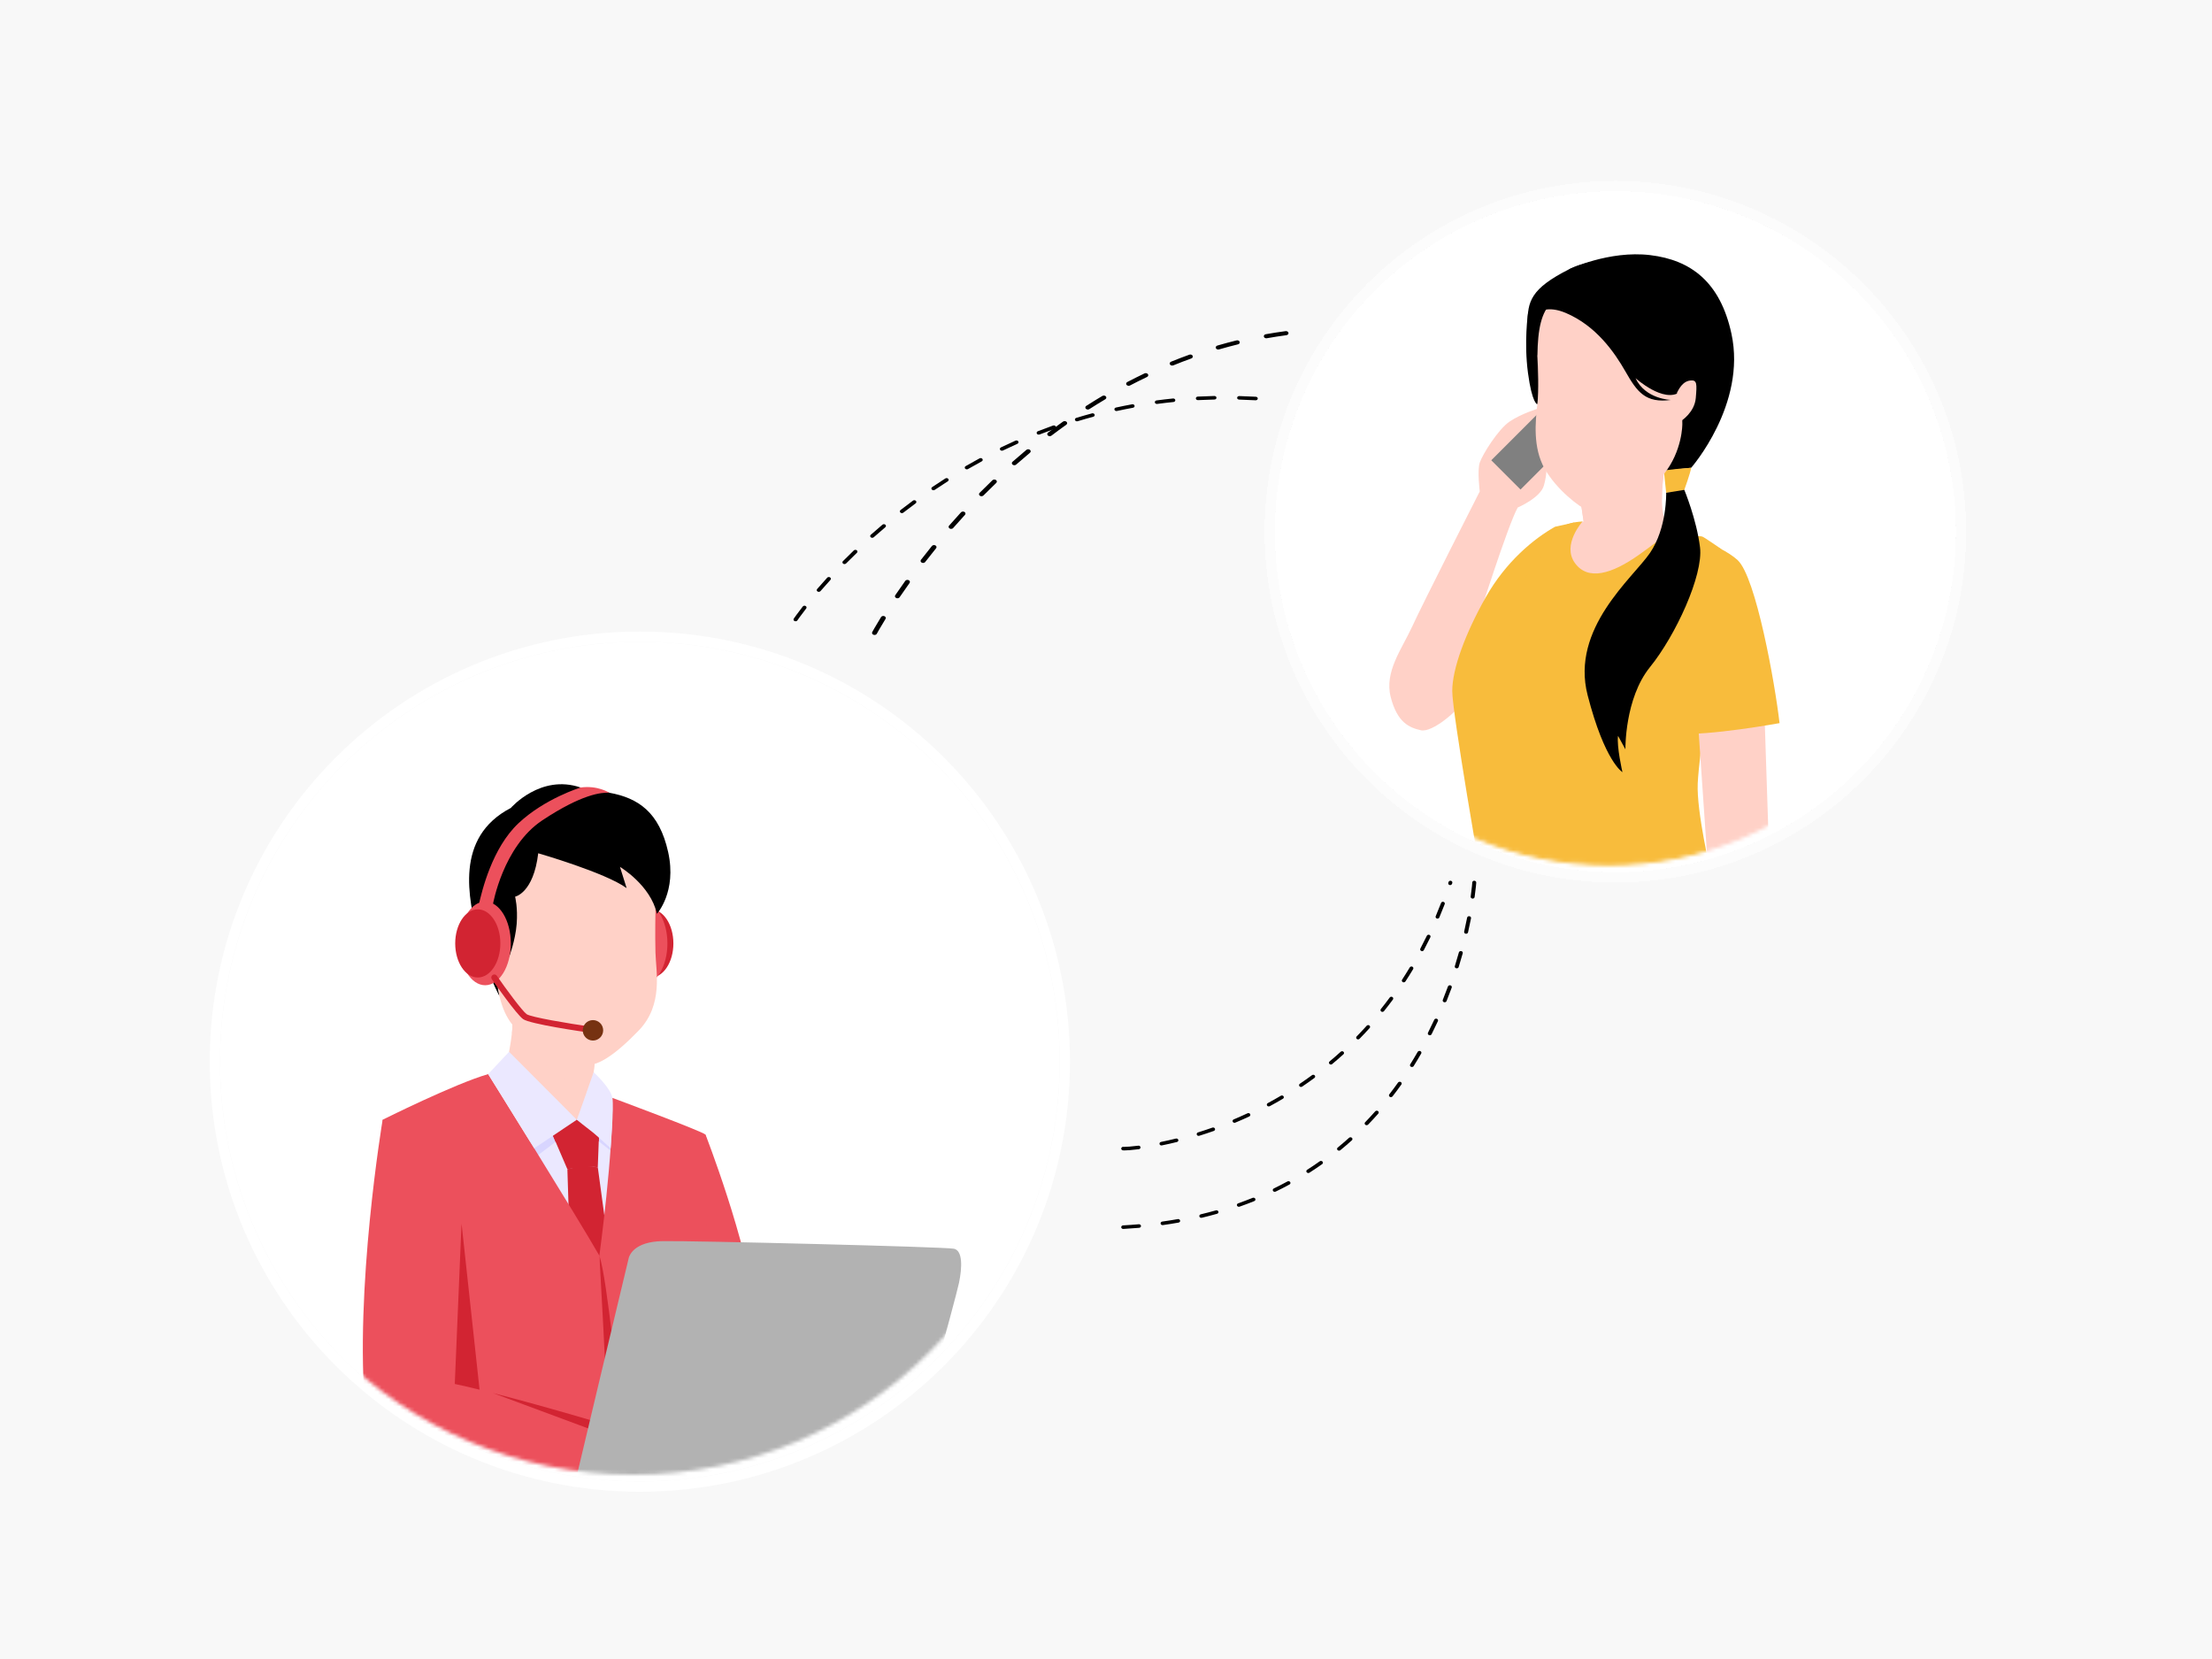
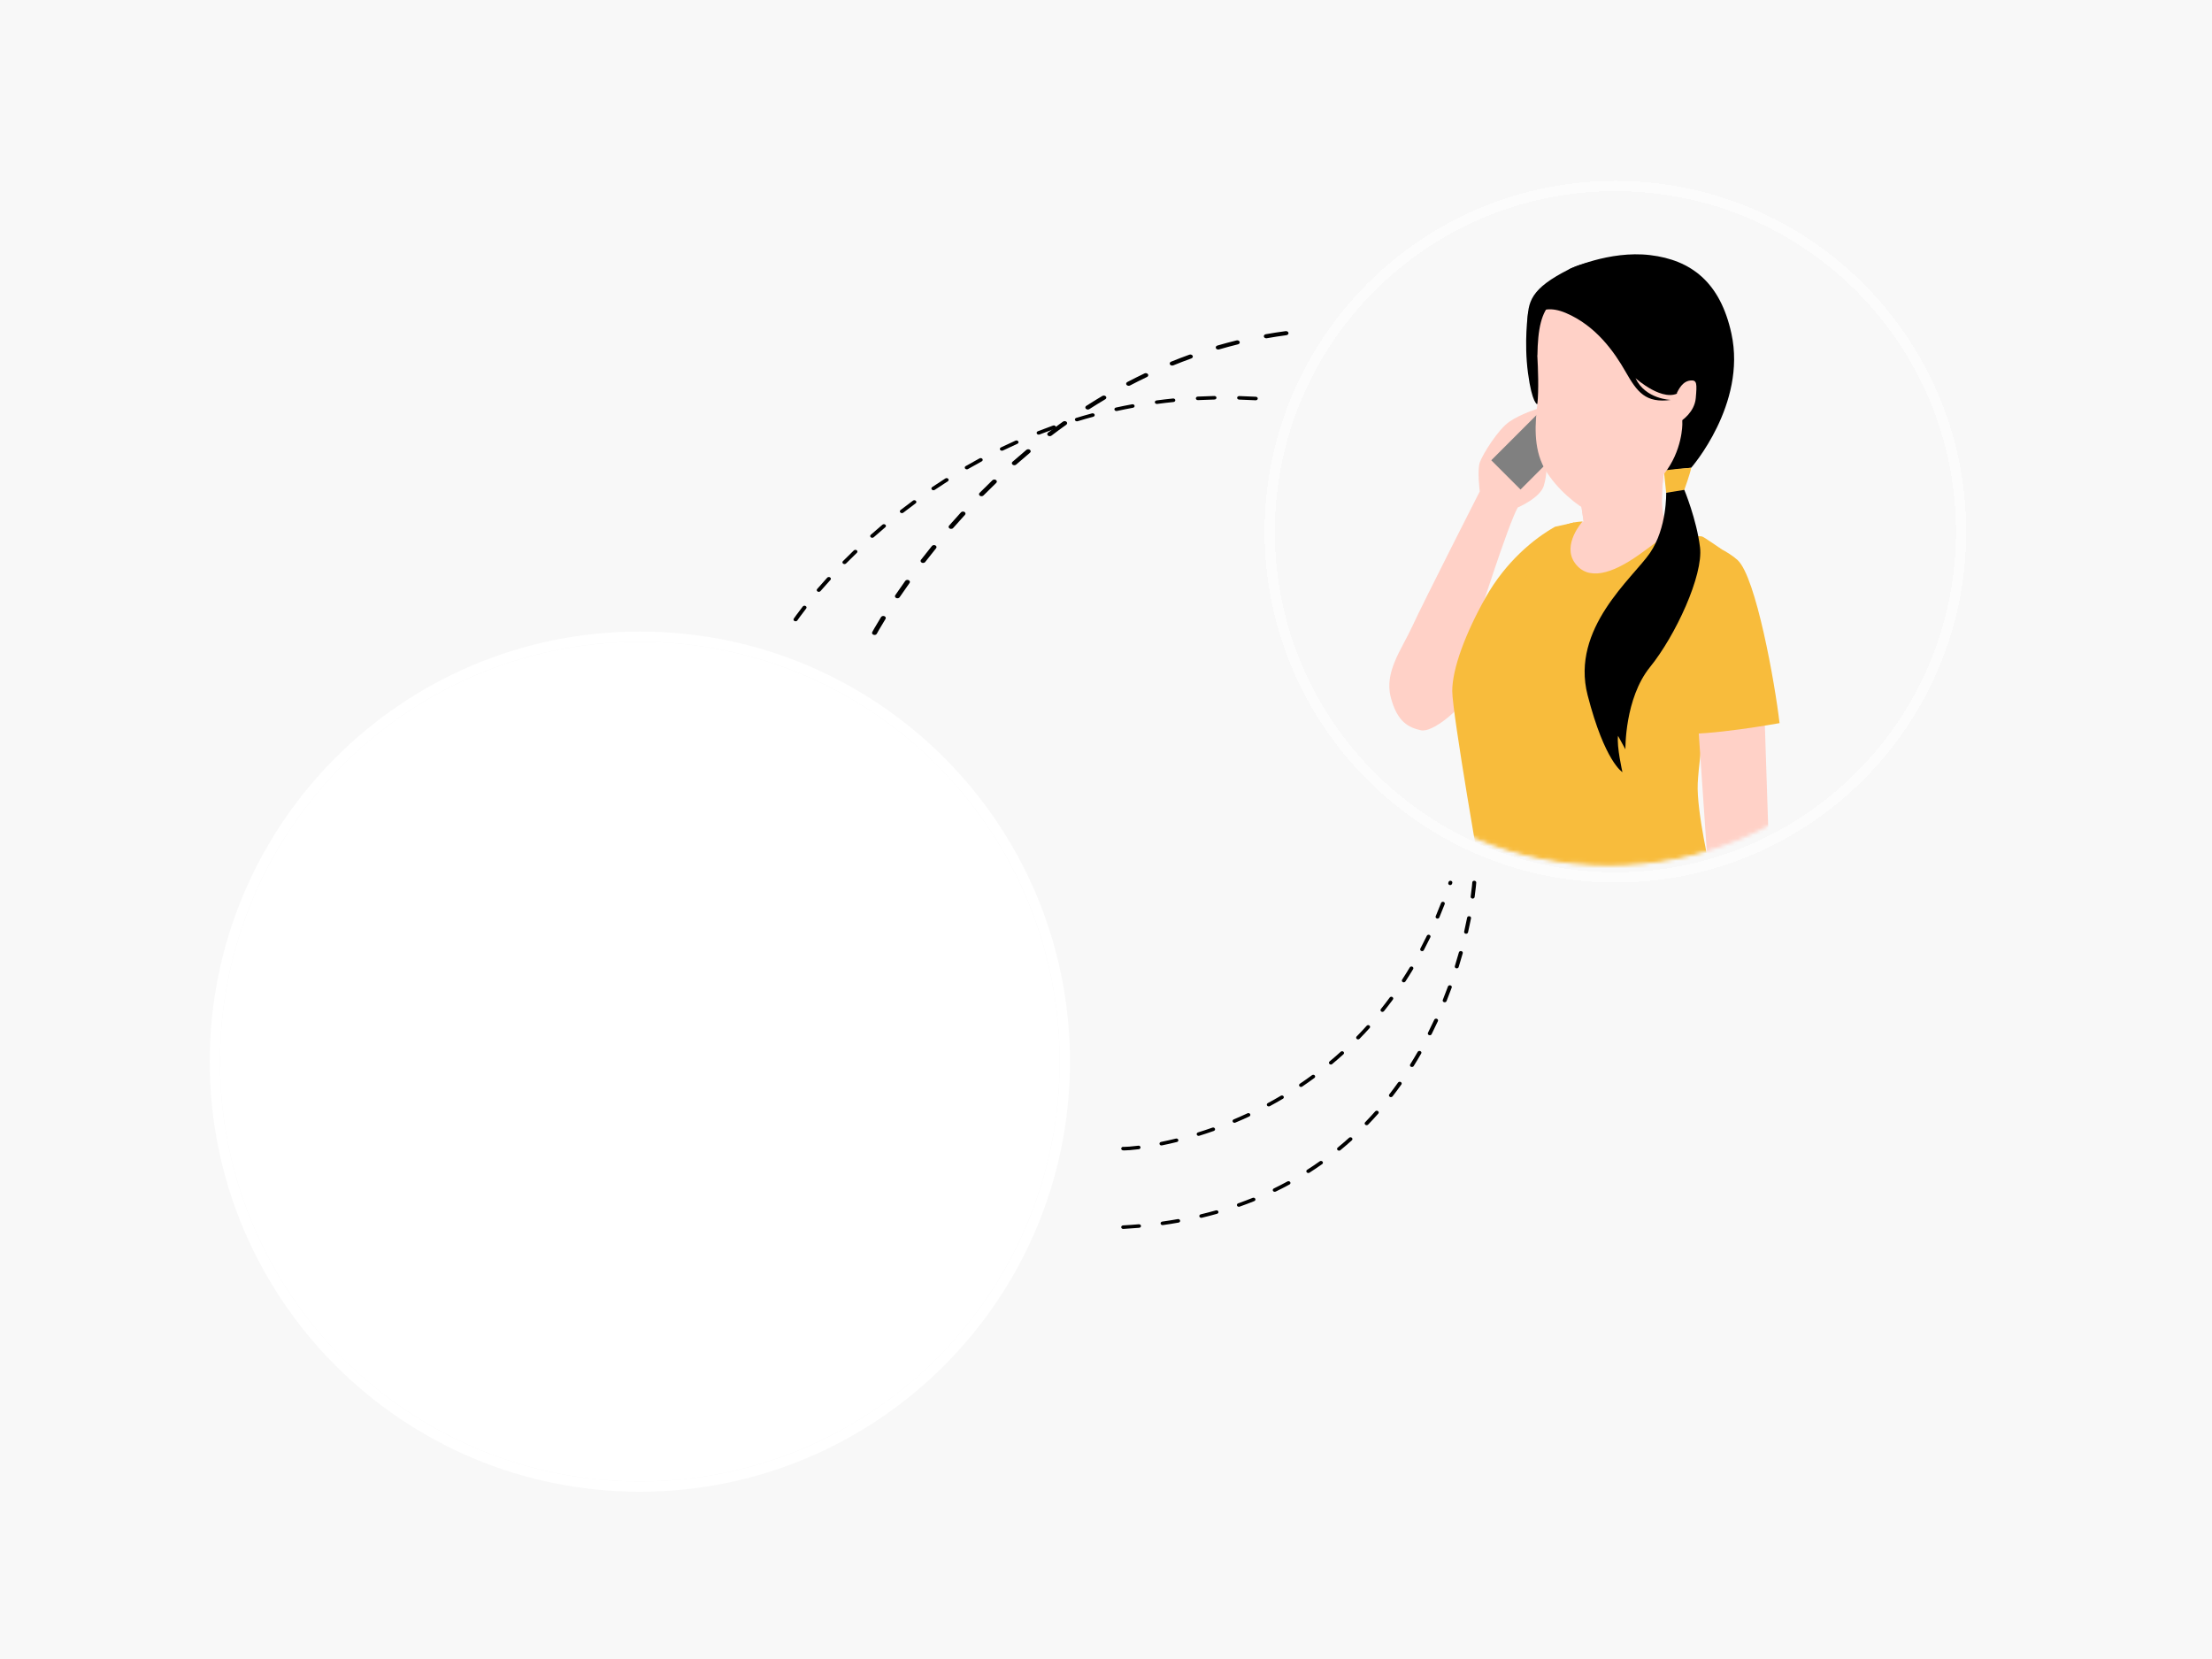
<svg xmlns="http://www.w3.org/2000/svg" width="600" height="450" viewBox="0 0 600 450" fill="none">
  <rect width="600" height="450" fill="#F8F8F8" />
  <g filter="url(#filter0_d_694_9392)">
    <ellipse cx="171.706" cy="286.114" rx="113.886" ry="113.886" fill="white" />
    <path d="M171.706 401.388C235.371 401.388 286.981 349.778 286.981 286.114C286.981 222.449 235.371 170.839 171.706 170.839C108.042 170.839 56.431 222.449 56.431 286.114C56.431 349.778 108.042 401.388 171.706 401.388Z" stroke="white" stroke-width="2.778" />
  </g>
  <mask id="mask0_694_9392" style="mask-type:alpha" maskUnits="userSpaceOnUse" x="57" y="172" width="229" height="229">
-     <ellipse cx="171.708" cy="286.115" rx="113.886" ry="113.886" fill="#D9D9D9" />
-   </mask>
+     </mask>
  <g mask="url(#mask0_694_9392)">
    <path d="M176.53 265.146C179.912 265.146 182.654 261.007 182.654 255.902C182.654 250.796 179.912 246.657 176.53 246.657C173.148 246.657 170.406 250.796 170.406 255.902C170.406 261.007 173.148 265.146 176.53 265.146Z" fill="#D22432" />
    <path d="M174.072 267.246C177.917 267.246 181.034 262.166 181.034 255.901C181.034 249.635 177.917 244.555 174.072 244.555C170.227 244.555 167.109 249.635 167.109 255.901C167.109 262.166 170.227 267.246 174.072 267.246Z" fill="#EC505C" />
    <path d="M135.477 270.187C135.477 270.187 132.073 264.152 129.598 253.967C127.124 243.782 123.177 227.151 138.558 219.157C138.558 219.157 146.592 209.869 157.486 213.611L145.302 231.147C145.302 231.147 140.79 237.078 136.921 247.391C133.055 257.705 135.477 270.187 135.477 270.187Z" fill="black" />
    <path d="M138.083 285.295C138.083 285.295 139.114 279.88 138.985 277.946L161.934 282.458L161.017 290.838C161.017 290.838 159.176 302.727 158.324 304.246C157.472 305.765 155.259 307.436 152.537 306.357C149.815 305.277 139.759 294.061 139.243 292.643C138.728 291.225 138.083 285.295 138.083 285.295Z" fill="#FFD1C7" />
    <path d="M138.854 280.32C142.337 283.886 150.764 292.003 154.005 292.966C156.393 293.674 158.97 292.505 160.971 291.131C161.001 290.942 161.017 290.838 161.017 290.838L161.934 282.458L138.985 277.946C139.023 278.512 138.96 279.38 138.854 280.32Z" fill="#FFD1C7" />
    <path d="M177.792 247.134C177.792 247.134 177.663 253.194 177.792 258.35C177.921 263.508 179.984 272.532 173.28 279.494C166.576 286.456 161.548 289.679 158.068 288.777C154.587 287.874 142.209 281.943 138.986 277.947C135.764 273.951 134.345 267.762 134.345 257.706C134.345 247.649 133.83 232.952 140.792 227.666C147.754 222.38 163.268 221.09 170.402 228.181C177.534 235.273 177.84 239.013 177.792 247.134Z" fill="#FFD1C7" />
    <path d="M138.084 259.639C138.084 259.639 139.803 255.084 140.147 250.614C140.491 246.145 139.717 243.222 139.717 243.222C139.717 243.222 144.702 242.277 145.992 231.447C145.992 231.447 164.214 236.689 169.972 240.902L168.167 235.142C168.167 235.142 176.441 240.041 178.192 247.863C178.192 247.863 183.639 241.932 181.232 231.102C178.826 220.272 173.089 216.45 165.289 215.03C165.289 215.03 160.949 213.053 153.299 217.35C145.649 221.648 141.008 226.032 137.399 231.188C133.789 236.345 132.586 246.229 132.586 246.229C132.586 246.229 136.537 249.325 138.084 259.639Z" fill="black" />
    <path d="M133.7 245.329C133.7 245.329 136.407 229.6 147.108 222.509C157.809 215.418 163.094 214.902 165.287 215.031C165.287 215.031 162.128 212.965 157.487 213.61C157.487 213.61 147.804 216.578 140.663 223.277C133.442 230.051 130.721 241.718 129.883 245.329H133.7Z" fill="#EC505C" />
    <path d="M131.597 267.246C135.442 267.246 138.559 262.166 138.559 255.901C138.559 249.635 135.442 244.555 131.597 244.555C127.752 244.555 124.635 249.635 124.635 255.901C124.635 262.166 127.752 267.246 131.597 267.246Z" fill="#EC505C" />
    <path d="M129.598 265.146C132.981 265.146 135.722 261.007 135.722 255.902C135.722 250.796 132.981 246.657 129.598 246.657C126.216 246.657 123.475 250.796 123.475 255.902C123.475 261.007 126.216 265.146 129.598 265.146Z" fill="#D22432" />
    <path d="M160.581 280.192C160.543 280.192 160.504 280.19 160.465 280.184C157.686 279.792 143.73 277.766 141.879 276.424C140.042 275.092 134.083 266.584 133.409 265.619C133.148 265.244 133.24 264.73 133.614 264.469C133.986 264.212 134.501 264.301 134.762 264.674C137.343 268.376 141.626 274.203 142.848 275.089C143.96 275.895 153.953 277.599 160.695 278.55C161.147 278.614 161.46 279.032 161.396 279.482C161.338 279.894 160.985 280.192 160.581 280.192Z" fill="#D22432" />
    <path d="M163.611 279.473C163.611 281.004 162.37 282.245 160.839 282.245C159.308 282.245 158.066 281.004 158.066 279.473C158.066 277.942 159.308 276.701 160.839 276.701C162.37 276.701 163.611 277.942 163.611 279.473Z" fill="#763211" />
    <path d="M143.069 311.474C143.069 311.474 151.45 303.644 156.456 303.73C161.463 303.816 170.402 306.356 170.402 306.356C170.402 306.356 165.245 345.416 163.612 345.759C161.978 346.102 143.069 311.474 143.069 311.474Z" fill="#EBE8FF" />
    <path d="M143.843 314.903C144.101 314.731 156.735 305.19 156.735 305.19L169.229 314.903C169.229 314.903 168.424 308.456 167.995 307.768C167.565 307.081 156.714 303.643 156.455 303.729C156.197 303.815 143.842 308.198 143.842 308.198L143.843 314.903Z" fill="#D8D5FF" />
    <path d="M154.547 337.466L153.899 317.139L158.113 316.176L162.15 316.623L165.663 342.483L157.026 342.75L154.547 337.466Z" fill="#D22432" />
    <path d="M149.687 307.34L153.898 317.138C153.898 317.138 159.828 316.193 162.149 316.622L162.579 305.019L156.455 303.73L149.687 304.246V307.34Z" fill="#D22432" />
    <path d="M162.409 309.602L162.579 305.018L156.455 303.729L149.687 304.245V307.339L150.715 309.732C153.79 307.413 156.734 305.189 156.734 305.189L162.409 309.602Z" fill="#D22432" />
    <path d="M191.372 307.77C191.372 307.77 202.545 336.306 205.124 356.589C207.702 376.873 209.077 395.783 209.077 395.783L178.994 398.114L191.372 307.77Z" fill="#EC505C" />
    <path d="M162.578 340.603C162.578 340.603 166.446 312.067 166.102 297.8C166.102 297.8 190.684 306.911 191.371 307.77C192.059 308.63 193.434 335.445 188.277 358.653C183.12 381.859 178.994 398.114 178.994 398.114H163.61C163.61 398.114 158.539 346.275 162.578 340.603Z" fill="#EC505C" />
    <path d="M162.579 340.602C162.579 340.602 164.728 377.732 164.728 385.468L167.993 380.655C167.993 380.655 164.729 346.79 162.579 340.602Z" fill="#D22432" />
    <path d="M103.79 303.729C103.79 303.729 123.387 293.931 132.412 291.353C132.412 291.353 156.392 329.772 162.581 340.602C162.581 340.602 163.354 388.583 163.612 398.114C163.612 398.114 128.287 396.04 116.683 387.274L103.79 303.729Z" fill="#EC505C" />
-     <path d="M132.411 291.353L138.083 285.294L156.455 303.73L144.902 311.475L132.411 291.353Z" fill="#EBE8FF" />
+     <path d="M132.411 291.353L138.083 285.294L144.902 311.475L132.411 291.353Z" fill="#EBE8FF" />
    <path d="M160.13 306.63C161.607 307.715 165.631 311.474 165.631 311.474C165.631 311.474 166.533 300.506 166.104 297.798C165.674 295.091 161.018 290.835 161.018 290.835C161.018 290.835 156.714 303.212 156.456 303.728C156.456 303.728 159.186 305.937 160.13 306.63Z" fill="#EBE8FF" />
    <path d="M125.192 331.835L130.864 384.179L117.198 379.021L125.192 331.835Z" fill="#D22432" />
    <path d="M103.79 303.729C103.79 303.729 96.054 349.884 99.149 383.147C99.149 383.147 111.783 397.844 130.349 403.001C148.914 408.158 163.611 407.126 163.611 407.126L167.995 387.53C167.995 387.53 139.058 378.735 123.358 375.397L125.191 331.834C125.191 331.834 115.651 311.98 103.79 303.729Z" fill="#EC505C" />
    <path d="M167.362 390.361L167.994 387.531C167.994 387.531 149.213 381.824 133.702 377.858L167.362 390.361Z" fill="#D22432" />
    <path d="M156.131 401.629C156.131 401.629 170.398 341.636 170.57 341.12C170.742 340.604 171.928 336.797 179.681 336.651C187.434 336.505 256.348 338.198 258.755 338.714C261.161 339.229 260.989 343.795 260.13 347.958C259.271 352.122 246.55 398.116 246.55 398.116L156.131 401.629Z" fill="#B2B2B2" />
  </g>
  <g filter="url(#filter1_d_694_9392)">
-     <ellipse cx="436.32" cy="142.374" rx="92.374" ry="92.374" fill="white" shape-rendering="crispEdges" />
    <path d="M436.32 236.136C488.104 236.136 530.083 194.157 530.083 142.374C530.083 90.59 488.104 48.611 436.32 48.611C384.536 48.611 342.557 90.59 342.557 142.374C342.557 194.157 384.536 236.136 436.32 236.136Z" stroke="white" stroke-opacity="0.5" stroke-width="2.778" shape-rendering="crispEdges" />
  </g>
  <mask id="mask1_694_9392" style="mask-type:alpha" maskUnits="userSpaceOnUse" x="343" y="49" width="186" height="186">
    <path d="M528.187 142.374C528.187 193.111 487.057 234.241 436.319 234.241C385.582 234.241 344.451 193.111 344.451 142.374C344.451 91.636 385.582 50.506 436.319 50.506C487.057 50.506 528.187 91.636 528.187 142.374Z" fill="white" stroke="black" stroke-width="1.012" />
  </mask>
  <g mask="url(#mask1_694_9392)">
    <path d="M417.247 110.811C417.247 110.811 412.742 112.165 409.545 114.295C406.35 116.426 402.088 123.35 401.378 125.482C400.667 127.612 401.378 133.294 401.378 133.294C401.378 133.294 385.93 163.656 383.089 169.871C380.248 176.086 375.454 182.198 377.23 189.085C379.006 195.971 382.202 197.349 385.398 198.081C388.593 198.812 395.691 192.475 396.759 190.406C397.827 188.337 400.667 168.806 400.667 168.806C400.667 168.806 409.013 142.389 411.676 137.664C411.676 137.664 417.831 135.052 418.778 131.696C419.726 128.341 419.562 125.91 419.17 124.631C418.778 123.35 417.247 110.811 417.247 110.811Z" fill="#FFD1C7" />
    <path d="M418.189 111.165L404.504 124.85L412.436 132.783L426.122 119.097L418.189 111.165Z" fill="#808080" />
    <path d="M429.255 141.461L453.225 143.592C453.225 143.592 448.786 153.89 442.927 156.198C437.068 158.506 425.349 158.861 424.283 155.311C423.218 151.759 424.106 142.704 429.255 141.461Z" fill="#FFD1C7" />
    <path d="M464.765 178.037L471.335 151.937C466.363 147.32 453.224 143.592 453.224 143.592C453.224 143.592 451.804 145.367 444.524 150.516C437.244 155.664 430.719 157.662 427.168 152.69C423.616 147.719 429.254 141.46 429.254 141.46C426.752 141.565 424.923 142.14 423.608 143.035L423.607 143.024C423.607 143.024 423.561 143.056 423.478 143.117C423.43 143.151 423.381 143.185 423.334 143.22C421.564 144.496 411.599 151.754 409.014 155.309C406.173 159.215 396.585 183.363 396.762 184.783C396.94 186.203 399.781 236.629 404.397 236.682C409.014 236.735 464.056 236.682 464.056 236.682C464.056 236.682 460.15 220.117 460.505 212.482C460.859 204.848 464.765 178.037 464.765 178.037Z" fill="#F8BC3C" />
    <path d="M478.655 194.972L479.879 232.061L463.303 235.807L460.554 195.571L478.655 194.972Z" fill="#FFD1C7" />
    <path d="M453.224 175.815C453.579 178.033 454.7 198.989 454.7 198.989C463.278 199.699 482.698 196.147 482.698 196.147C481.455 185.317 476.307 156.552 471.335 151.936C451.804 147.319 453.224 175.815 453.224 175.815Z" fill="#F8BC3C" />
    <path d="M467.027 149.017C467.027 149.017 460.504 147.497 455.71 156.552C450.917 165.608 449.496 185.139 449.319 194.194C449.141 203.249 454.112 239.115 454.112 239.115H401.911C401.911 239.115 393.921 193.484 393.921 187.447C393.921 181.41 397.472 171.823 402.977 162.056C408.481 152.291 416.116 146.076 421.797 142.88L427.134 141.692C427.134 141.692 419.843 148.208 415.76 153.711C411.676 159.215 407.771 170.578 408.303 171.999C408.836 173.42 435.825 174.841 442.571 173.952C442.571 173.952 445.231 158.203 450.917 151.429C456.602 144.656 461.215 145.365 461.747 145.543C462.279 145.721 467.027 149.017 467.027 149.017Z" fill="#F8BC3C" />
    <path d="M414.46 85.038C414.46 85.038 413.339 92.767 414.46 101.157C415.581 109.546 417.003 109.679 417.003 109.679C417.003 109.679 420.642 98.407 421.574 94.122C422.507 89.837 426.194 81.86 423.885 79.922C421.574 77.985 420.007 78.08 418.379 78.651C416.75 79.221 414.46 85.038 414.46 85.038Z" fill="black" />
    <path d="M425.569 73.058C425.569 73.058 436.451 67.865 447.59 69.197C458.728 70.529 466.621 76.553 469.648 90.504C473.809 109.68 458.729 126.88 458.729 126.88L451.339 127.719C451.339 127.719 456.307 112.186 453.201 103.154C452.941 102.398 454.495 102.732 454.167 101.922C453.418 100.069 452.124 98.883 450.96 96.761C443.217 82.646 425.569 73.058 425.569 73.058Z" fill="black" />
    <path d="M451.947 133.671C451.947 133.671 455.843 133.405 456.864 132.873C456.864 132.873 458.506 128.345 458.729 126.88C458.729 126.88 452.77 127.275 451.339 127.718C451.339 127.718 451.559 130.253 451.947 133.671Z" fill="#F8BC3C" />
    <path d="M429.786 143.06L428.721 135.78L451.271 128.678C451.271 128.678 449.354 140.833 453.223 143.593C453.223 143.593 434.225 145.723 432.805 145.368C431.384 145.014 429.786 143.06 429.786 143.06Z" fill="#FFD1C7" />
    <path d="M436.441 143.371C439.393 142.33 447.01 138.365 450.799 135.412C450.763 131.907 451.271 128.679 451.271 128.679L428.721 135.781L429.59 141.725C431.522 143.084 434.044 144.216 436.441 143.371Z" fill="#FFD1C7" />
    <path d="M417.001 96.185C417.001 96.185 417.02 96.508 417.048 97.061C417.165 99.415 417.432 105.942 417.001 109.679C416.469 114.295 415.758 121.398 418.954 127.079C422.15 132.761 428.353 137.555 430.933 138.62C433.513 139.686 446.12 135.07 451.268 128.677C456.418 122.285 456.329 115.005 456.329 115.005C456.329 115.005 456.063 100.801 456.329 97.783C456.595 94.765 451.96 75.589 436.433 77.187C420.907 78.785 417.217 81.72 417.02 96.508C416.825 111.295 417.001 96.185 417.001 96.185Z" fill="#FFD1C7" />
    <path d="M451.948 133.672C451.948 133.672 452.213 143.159 447.561 149.973C442.909 156.786 425.97 170.426 430.631 188.537C435.291 206.648 440.085 209.444 440.085 209.444C440.085 209.444 438.487 202.52 438.887 199.59L440.889 203.252C440.889 203.252 440.654 189.468 447.56 180.946C454.467 172.424 462.057 156.044 461.125 148.454C460.193 140.863 456.864 132.874 456.864 132.874L451.948 133.672Z" fill="black" />
    <path d="M443.634 102.576C443.634 102.576 451.314 109.501 455.708 106.305C459.713 103.393 460.369 101.739 462.872 101.669C464.035 100.226 465.335 98.36 466.298 96.284C466.415 92.111 464.878 86.183 460.151 80.915C451.669 71.46 435.822 67.865 425.569 73.058C415.315 78.252 414.249 81.714 414.383 87.973C414.383 87.973 416.647 81.449 424.77 84.91C432.894 88.373 437.864 95.43 440.972 100.89C444.079 106.351 446.388 109.413 453.224 108.481C453.224 108.481 446.299 108.303 443.634 102.576Z" fill="black" />
    <path d="M456.095 114.106C456.095 114.106 459.634 111.86 459.974 107.991C460.314 104.121 460.307 103.075 458.641 103.195C456.975 103.315 455.864 104.514 454.864 106.552C454.864 106.552 455.501 112.075 456.095 114.106Z" fill="#FFD1C7" />
  </g>
  <path d="M252.783 148.096C251.743 149.377 250.753 150.629 249.811 151.844C249.61 152.104 249.704 152.447 250.021 152.612C250.134 152.67 250.26 152.698 250.384 152.698C250.608 152.698 250.829 152.607 250.958 152.439C251.895 151.23 252.879 149.985 253.915 148.712C254.123 148.456 254.037 148.111 253.726 147.941C253.412 147.771 252.991 147.839 252.783 148.096ZM260.663 138.977C259.549 140.19 258.473 141.393 257.434 142.58C257.215 142.829 257.287 143.177 257.591 143.355C257.711 143.425 257.85 143.459 257.986 143.459C258.198 143.459 258.407 143.378 258.539 143.227C259.571 142.046 260.641 140.851 261.749 139.646C261.975 139.4 261.915 139.052 261.615 138.867C261.315 138.682 260.888 138.733 260.663 138.977ZM239.896 167.137C239.565 166.999 239.152 167.109 238.983 167.383C237.414 169.927 236.601 171.433 236.592 171.448C236.441 171.729 236.596 172.057 236.94 172.181C237.029 172.213 237.123 172.228 237.214 172.228C237.475 172.228 237.724 172.104 237.836 171.896C237.845 171.881 238.645 170.399 240.197 167.884C240.367 167.609 240.232 167.275 239.896 167.137ZM278.409 122.025C277.124 123.096 275.868 124.174 274.64 125.257C274.386 125.482 274.402 125.834 274.677 126.043C274.807 126.142 274.973 126.191 275.139 126.191C275.321 126.191 275.503 126.131 275.637 126.013C276.856 124.937 278.103 123.868 279.379 122.805C279.642 122.585 279.638 122.234 279.371 122.018C279.101 121.803 278.672 121.805 278.409 122.025ZM246.475 157.371C246.152 157.215 245.735 157.304 245.545 157.57C244.561 158.943 243.656 160.241 242.834 161.454C242.651 161.722 242.769 162.06 243.098 162.21C243.203 162.258 243.315 162.28 243.428 162.28C243.666 162.28 243.898 162.176 244.022 161.994C244.84 160.788 245.739 159.498 246.718 158.132C246.906 157.867 246.798 157.526 246.475 157.371ZM269.196 130.263C268 131.409 266.835 132.554 265.704 133.696C265.467 133.934 265.512 134.285 265.804 134.478C265.93 134.562 266.081 134.602 266.231 134.602C266.429 134.602 266.625 134.532 266.759 134.396C267.884 133.262 269.041 132.123 270.229 130.985C270.473 130.752 270.439 130.401 270.154 130.201C269.869 130.002 269.441 130.03 269.196 130.263ZM335.409 92.335C333.685 92.759 331.938 93.228 330.216 93.729C329.863 93.832 329.679 94.15 329.804 94.439C329.903 94.666 330.165 94.809 330.444 94.809C330.52 94.809 330.597 94.798 330.671 94.777C332.372 94.281 334.098 93.818 335.799 93.4C336.159 93.312 336.362 93.001 336.256 92.708C336.148 92.414 335.767 92.246 335.409 92.335ZM322.603 96.209C320.959 96.802 319.295 97.44 317.655 98.106C317.319 98.243 317.182 98.576 317.349 98.852C317.468 99.048 317.708 99.16 317.958 99.16C318.059 99.16 318.163 99.142 318.26 99.102C319.881 98.442 321.526 97.811 323.151 97.225C323.493 97.101 323.649 96.774 323.499 96.492C323.347 96.214 322.949 96.084 322.603 96.209ZM348.713 89.823C346.927 90.061 345.12 90.341 343.342 90.657C342.976 90.723 342.743 91.019 342.823 91.319C342.892 91.58 343.174 91.757 343.487 91.757C343.535 91.757 343.583 91.754 343.632 91.744C345.387 91.433 347.17 91.156 348.932 90.922C349.303 90.872 349.554 90.586 349.494 90.284C349.432 89.981 349.084 89.776 348.713 89.823ZM299.012 107.4C297.557 108.263 296.09 109.168 294.652 110.091C294.356 110.28 294.304 110.63 294.536 110.871C294.669 111.011 294.87 111.085 295.071 111.085C295.217 111.085 295.364 111.046 295.489 110.966C296.916 110.052 298.369 109.156 299.81 108.3C300.113 108.119 300.182 107.771 299.961 107.523C299.741 107.275 299.317 107.219 299.012 107.4ZM310.443 101.29C308.893 102.029 307.325 102.813 305.78 103.621C305.464 103.786 305.372 104.13 305.574 104.389C305.704 104.555 305.923 104.646 306.147 104.646C306.272 104.646 306.399 104.617 306.512 104.558C308.039 103.759 309.591 102.983 311.126 102.252C311.45 102.098 311.56 101.758 311.371 101.492C311.183 101.224 310.766 101.135 310.443 101.29ZM288.339 114.362C286.959 115.344 285.605 116.342 284.28 117.35C284.005 117.56 283.989 117.911 284.245 118.136C284.378 118.255 284.561 118.314 284.742 118.314C284.907 118.314 285.073 118.265 285.204 118.165C286.519 117.165 287.862 116.176 289.231 115.201C289.515 115 289.544 114.648 289.297 114.417C289.051 114.184 288.621 114.16 288.339 114.362Z" fill="black" />
  <path d="M215.795 168.524C215.701 168.524 215.604 168.504 215.515 168.46C215.248 168.327 215.155 168.033 215.311 167.804C215.345 167.755 216.15 166.567 217.749 164.515C217.92 164.294 218.268 164.234 218.526 164.382C218.784 164.529 218.854 164.827 218.681 165.048C217.104 167.071 216.289 168.273 216.281 168.285C216.176 168.438 215.989 168.524 215.795 168.524ZM222.096 160.539C221.98 160.539 221.864 160.509 221.764 160.446C221.515 160.289 221.461 159.988 221.645 159.775C222.475 158.814 223.385 157.786 224.375 156.702C224.565 156.492 224.917 156.455 225.161 156.619C225.404 156.783 225.448 157.084 225.257 157.293C224.274 158.369 223.37 159.39 222.547 160.345C222.436 160.472 222.267 160.539 222.096 160.539ZM229.068 153.004C228.941 153.004 228.812 152.966 228.707 152.89C228.47 152.719 228.441 152.416 228.642 152.213C229.577 151.267 230.564 150.294 231.598 149.303C231.804 149.104 232.16 149.089 232.389 149.264C232.619 149.441 232.64 149.744 232.434 149.941C231.407 150.927 230.427 151.892 229.497 152.833C229.385 152.946 229.228 153.004 229.068 153.004ZM236.595 145.876C236.454 145.876 236.314 145.831 236.205 145.741C235.983 145.556 235.976 145.253 236.192 145.062C237.211 144.158 238.267 143.243 239.359 142.322C239.579 142.136 239.933 142.138 240.151 142.328C240.368 142.517 240.365 142.821 240.144 143.007C239.059 143.921 238.01 144.829 236.996 145.729C236.889 145.826 236.742 145.876 236.595 145.876ZM244.642 139.185C244.491 139.185 244.338 139.132 244.228 139.027C244.019 138.832 244.037 138.527 244.266 138.35C245.36 137.499 246.485 136.647 247.639 135.797C247.874 135.626 248.227 135.648 248.429 135.849C248.63 136.05 248.604 136.352 248.369 136.525C247.222 137.369 246.106 138.215 245.019 139.06C244.911 139.143 244.777 139.185 244.642 139.185ZM253.197 132.977C253.032 132.977 252.867 132.914 252.757 132.794C252.566 132.586 252.607 132.285 252.85 132.121C254.015 131.335 255.206 130.552 256.424 129.779C256.671 129.62 257.023 129.665 257.208 129.878C257.392 130.091 257.342 130.391 257.093 130.549C255.885 131.318 254.701 132.093 253.545 132.875C253.442 132.943 253.319 132.977 253.197 132.977ZM262.248 127.312C262.067 127.312 261.891 127.238 261.782 127.101C261.61 126.881 261.677 126.583 261.933 126.435C263.166 125.723 264.422 125.02 265.703 124.328C265.964 124.189 266.311 124.254 266.475 124.478C266.641 124.702 266.562 124.999 266.301 125.14C265.03 125.826 263.783 126.523 262.56 127.23C262.464 127.286 262.355 127.312 262.248 127.312ZM271.775 122.26C271.58 122.26 271.39 122.173 271.287 122.016C271.134 121.786 271.229 121.492 271.499 121.362C272.802 120.731 274.132 120.112 275.453 119.521C275.726 119.398 276.066 119.489 276.209 119.724C276.352 119.959 276.246 120.249 275.972 120.372C274.644 120.966 273.336 121.575 272.05 122.196C271.963 122.24 271.869 122.26 271.775 122.26ZM281.75 117.892C281.538 117.892 281.334 117.789 281.24 117.613C281.112 117.372 281.235 117.087 281.516 116.976C282.878 116.442 284.265 115.921 285.64 115.43C285.926 115.328 286.253 115.444 286.372 115.688C286.492 115.933 286.356 116.214 286.071 116.316C284.709 116.803 283.333 117.318 281.984 117.849C281.907 117.878 281.828 117.892 281.75 117.892ZM292.125 114.281C291.895 114.281 291.679 114.158 291.597 113.961C291.494 113.712 291.646 113.437 291.938 113.349C293.346 112.92 294.783 112.509 296.206 112.125C296.501 112.049 296.816 112.185 296.909 112.439C297.001 112.692 296.838 112.961 296.542 113.041C295.131 113.421 293.708 113.83 292.313 114.254C292.25 114.272 292.188 114.281 292.125 114.281ZM302.836 111.49C302.586 111.49 302.358 111.345 302.294 111.128C302.218 110.871 302.399 110.611 302.7 110.545C304.154 110.228 305.628 109.932 307.081 109.666C307.387 109.607 307.681 109.775 307.747 110.033C307.812 110.292 307.62 110.548 307.317 110.604C305.878 110.868 304.418 111.161 302.976 111.474C302.929 111.485 302.883 111.49 302.836 111.49ZM313.803 109.567C313.532 109.567 313.294 109.398 313.25 109.162C313.202 108.9 313.411 108.655 313.717 108.613C315.19 108.416 316.691 108.241 318.176 108.091C318.486 108.059 318.762 108.247 318.797 108.511C318.833 108.775 318.614 109.013 318.306 109.044C316.836 109.193 315.349 109.366 313.89 109.562C313.861 109.565 313.832 109.567 313.803 109.567ZM340.607 108.576C340.595 108.576 340.582 108.575 340.569 108.575C339.093 108.49 337.593 108.429 336.112 108.39C335.803 108.382 335.56 108.16 335.569 107.895C335.58 107.631 335.842 107.433 336.147 107.43C337.641 107.469 339.154 107.532 340.644 107.617C340.952 107.635 341.186 107.863 341.167 108.127C341.147 108.381 340.9 108.576 340.607 108.576ZM324.93 108.534C324.636 108.534 324.389 108.339 324.372 108.083C324.352 107.818 324.588 107.591 324.897 107.575C326.384 107.498 327.898 107.442 329.394 107.41C329.697 107.401 329.96 107.614 329.968 107.879C329.975 108.143 329.731 108.363 329.422 108.37C327.938 108.401 326.44 108.456 324.966 108.533C324.953 108.534 324.941 108.534 324.93 108.534Z" fill="black" />
  <path d="M355.889 291.635C354.81 292.428 353.698 293.211 352.582 293.963C352.348 294.12 352.299 294.422 352.47 294.637C352.572 294.765 352.731 294.834 352.891 294.834C352.998 294.834 353.106 294.804 353.201 294.741C354.326 293.98 355.451 293.19 356.54 292.387C356.766 292.222 356.804 291.917 356.623 291.71C356.444 291.503 356.115 291.47 355.889 291.635ZM347.43 297.217C346.274 297.901 345.08 298.575 343.881 299.221C343.631 299.356 343.548 299.651 343.694 299.881C343.791 300.033 343.966 300.119 344.146 300.119C344.236 300.119 344.326 300.097 344.411 300.053C345.622 299.4 346.829 298.719 347.997 298.029C348.24 297.884 348.31 297.587 348.155 297.363C347.996 297.139 347.672 297.073 347.43 297.217ZM338.396 301.974C337.153 302.551 335.889 303.11 334.639 303.635C334.376 303.746 334.26 304.031 334.381 304.274C334.468 304.451 334.658 304.556 334.856 304.556C334.929 304.556 335.003 304.542 335.074 304.513C336.336 303.983 337.613 303.418 338.867 302.835C339.125 302.715 339.229 302.426 339.099 302.188C338.968 301.95 338.652 301.855 338.396 301.974ZM318.969 308.833C317.627 309.165 316.264 309.472 314.92 309.745C314.637 309.803 314.46 310.06 314.521 310.32C314.575 310.545 314.793 310.698 315.033 310.698C315.069 310.698 315.107 310.694 315.145 310.687C316.507 310.41 317.884 310.1 319.242 309.764C319.521 309.696 319.686 309.431 319.61 309.175C319.535 308.917 319.251 308.766 318.969 308.833ZM328.875 305.862C327.574 306.321 326.256 306.76 324.954 307.164C324.68 307.249 324.533 307.522 324.626 307.774C324.7 307.974 324.903 308.102 325.121 308.102C325.176 308.102 325.234 308.094 325.289 308.077C326.603 307.668 327.936 307.226 329.249 306.762C329.518 306.666 329.654 306.389 329.551 306.14C329.447 305.892 329.143 305.766 328.875 305.862ZM308.769 310.767C306.872 311.004 305.525 311.087 304.947 311.087C304.86 311.087 304.796 311.086 304.757 311.082C304.489 311.025 304.211 311.188 304.144 311.44C304.076 311.697 304.248 311.958 304.528 312.021C304.594 312.036 304.691 312.05 304.947 312.05C305.586 312.05 306.963 311.963 308.91 311.719C309.196 311.683 309.396 311.441 309.357 311.178C309.318 310.914 309.061 310.72 308.769 310.767ZM376.961 270.574C376.186 271.626 375.377 272.678 374.559 273.704C374.387 273.918 374.438 274.22 374.67 274.377C374.763 274.441 374.871 274.471 374.979 274.471C375.139 274.471 375.298 274.403 375.4 274.275C376.228 273.239 377.044 272.176 377.827 271.115C377.988 270.895 377.926 270.595 377.687 270.446C377.448 270.298 377.124 270.353 376.961 270.574ZM363.673 285.282C362.683 286.177 361.664 287.061 360.645 287.912C360.431 288.09 360.415 288.394 360.609 288.592C360.713 288.696 360.855 288.75 360.997 288.75C361.122 288.75 361.247 288.708 361.348 288.624C362.378 287.766 363.406 286.872 364.407 285.968C364.613 285.782 364.616 285.478 364.414 285.288C364.213 285.098 363.881 285.094 363.673 285.282ZM393.573 238.916C393.292 238.845 393.006 238.987 392.924 239.242L392.853 239.456C392.768 239.711 392.922 239.98 393.198 240.058C393.25 240.073 393.301 240.08 393.353 240.08C393.577 240.08 393.784 239.948 393.852 239.741L393.927 239.515C394.008 239.26 393.85 238.992 393.573 238.916ZM387.719 253.582C387.457 253.474 387.147 253.583 387.028 253.827C386.458 255.003 385.865 256.174 385.269 257.303C385.143 257.542 385.251 257.83 385.51 257.946C385.584 257.98 385.662 257.995 385.74 257.995C385.933 257.995 386.12 257.895 386.21 257.724C386.812 256.586 387.409 255.405 387.985 254.218C388.103 253.975 387.984 253.69 387.719 253.582ZM391.557 244.631C391.284 244.54 390.986 244.674 390.888 244.923C390.416 246.145 389.931 247.343 389.434 248.519C389.329 248.767 389.462 249.045 389.731 249.142C389.794 249.165 389.858 249.175 389.921 249.175C390.131 249.175 390.328 249.058 390.409 248.868C390.911 247.683 391.4 246.475 391.873 245.246C391.971 244.996 391.829 244.72 391.557 244.631ZM370.712 278.232C369.828 279.213 368.91 280.189 367.989 281.129C367.795 281.328 367.813 281.632 368.028 281.81C368.129 281.893 368.254 281.934 368.378 281.934C368.521 281.934 368.664 281.88 368.768 281.775C369.697 280.823 370.622 279.838 371.517 278.847C371.702 278.643 371.671 278.339 371.449 278.169C371.23 278 370.898 278.027 370.712 278.232ZM383.105 262.217C382.854 262.087 382.535 262.174 382.395 262.407C381.732 263.515 381.032 264.632 380.318 265.73C380.169 265.957 380.25 266.253 380.498 266.389C380.582 266.436 380.675 266.458 380.767 266.458C380.945 266.458 381.118 266.375 381.216 266.224C381.937 265.118 382.641 263.989 383.311 262.871C383.451 262.638 383.359 262.345 383.105 262.217Z" fill="black" />
  <path d="M349.218 320.465C348.001 321.128 346.755 321.769 345.516 322.371C345.256 322.497 345.158 322.79 345.299 323.024C345.396 323.185 345.58 323.276 345.771 323.276C345.858 323.276 345.946 323.257 346.028 323.217C347.283 322.609 348.545 321.959 349.777 321.288C350.032 321.15 350.112 320.853 349.957 320.627C349.803 320.398 349.469 320.325 349.218 320.465ZM357.974 315.004C356.845 315.805 355.697 316.578 354.561 317.303C354.32 317.458 354.263 317.759 354.435 317.976C354.541 318.107 354.705 318.178 354.873 318.178C354.981 318.178 355.091 318.149 355.186 318.088C356.336 317.354 357.499 316.571 358.642 315.759C358.876 315.595 358.915 315.291 358.729 315.082C358.546 314.875 358.207 314.838 357.974 315.004ZM339.779 324.914C338.496 325.433 337.172 325.933 335.845 326.401C335.568 326.498 335.433 326.777 335.543 327.026C335.626 327.216 335.828 327.331 336.043 327.331C336.109 327.331 336.175 327.321 336.241 327.297C337.583 326.824 338.924 326.317 340.222 325.793C340.493 325.684 340.614 325.398 340.492 325.156C340.367 324.912 340.047 324.804 339.779 324.914ZM365.931 308.624C364.924 309.534 363.887 310.427 362.849 311.277C362.63 311.458 362.615 311.762 362.816 311.959C362.921 312.062 363.068 312.115 363.213 312.115C363.343 312.115 363.473 312.073 363.576 311.988C364.625 311.126 365.675 310.223 366.694 309.304C366.904 309.114 366.902 308.81 366.692 308.622C366.48 308.434 366.139 308.436 365.931 308.624ZM308.902 332.077C307.507 332.201 306.071 332.305 304.634 332.384C304.337 332.401 304.111 332.63 304.13 332.895C304.148 333.15 304.385 333.347 304.667 333.347C304.677 333.347 304.689 333.347 304.7 333.346C306.15 333.266 307.598 333.162 309.006 333.038C309.303 333.012 309.517 332.775 309.49 332.511C309.458 332.245 309.199 332.066 308.902 332.077ZM329.81 328.314C328.462 328.694 327.083 329.054 325.708 329.382C325.421 329.45 325.25 329.715 325.327 329.971C325.391 330.187 325.608 330.329 325.847 330.329C325.893 330.329 325.939 330.324 325.986 330.313C327.375 329.98 328.77 329.618 330.133 329.232C330.416 329.153 330.573 328.882 330.484 328.628C330.395 328.376 330.093 328.234 329.81 328.314ZM319.468 330.68C318.088 330.927 316.673 331.151 315.261 331.35C314.967 331.392 314.767 331.638 314.812 331.901C314.855 332.139 315.084 332.308 315.343 332.308C315.371 332.308 315.398 332.307 315.427 332.303C316.853 332.102 318.285 331.874 319.678 331.625C319.97 331.574 320.159 331.32 320.101 331.059C320.043 330.797 319.754 330.627 319.468 330.68ZM379.958 293.498C379.71 293.357 379.377 293.42 379.216 293.645C378.437 294.74 377.639 295.814 376.844 296.838C376.674 297.056 376.734 297.357 376.978 297.508C377.072 297.567 377.179 297.595 377.285 297.595C377.454 297.595 377.622 297.522 377.726 297.388C378.53 296.354 379.336 295.269 380.124 294.163C380.283 293.939 380.209 293.64 379.958 293.498ZM398.577 248.522C398.288 248.468 398.005 248.651 397.955 248.914C397.724 250.091 397.458 251.357 397.15 252.7C397.092 252.961 397.278 253.216 397.57 253.27C397.606 253.277 397.642 253.279 397.678 253.279C397.929 253.279 398.152 253.122 398.204 252.893C398.514 251.541 398.782 250.265 399.013 249.079C399.064 248.817 398.87 248.567 398.577 248.522ZM399.925 238.9C399.607 238.873 399.372 239.086 399.356 239.352C399.355 239.366 399.258 240.776 398.919 243.198C398.882 243.463 399.091 243.703 399.386 243.737C399.409 243.74 399.431 243.741 399.453 243.741C399.72 243.741 399.952 243.563 399.986 243.32C400.329 240.862 400.425 239.47 400.429 239.412C400.446 239.145 400.22 238.916 399.925 238.9ZM373.018 301.459C372.128 302.465 371.211 303.458 370.289 304.412C370.095 304.613 370.119 304.918 370.344 305.091C370.446 305.17 370.571 305.208 370.696 305.208C370.846 305.208 370.996 305.152 371.103 305.042C372.034 304.078 372.963 303.074 373.862 302.057C374.046 301.848 374.007 301.546 373.775 301.38C373.541 301.215 373.203 301.251 373.018 301.459ZM396.372 257.983C396.079 257.923 395.791 258.076 395.72 258.334C395.384 259.538 395.02 260.781 394.621 262.056C394.541 262.312 394.707 262.578 394.994 262.649C395.042 262.661 395.092 262.667 395.139 262.667C395.374 262.667 395.59 262.528 395.657 262.316C396.057 261.032 396.426 259.781 396.764 258.568C396.836 258.309 396.661 258.048 396.372 257.983ZM385.267 285.113C385.004 284.991 384.679 285.084 384.543 285.322C383.891 286.459 383.208 287.596 382.515 288.705C382.37 288.936 382.462 289.229 382.721 289.361C382.805 289.403 382.895 289.422 382.984 289.422C383.171 289.422 383.355 289.333 383.453 289.175C384.151 288.057 384.84 286.909 385.498 285.762C385.636 285.526 385.531 285.235 385.267 285.113ZM389.74 276.342C389.47 276.238 389.151 276.357 389.039 276.604C388.5 277.773 387.933 278.949 387.337 280.131C387.215 280.374 387.336 280.659 387.606 280.769C387.678 280.798 387.753 280.811 387.827 280.811C388.032 280.811 388.228 280.706 388.318 280.528C388.918 279.337 389.489 278.149 390.031 276.971C390.146 276.725 390.016 276.443 389.74 276.342ZM393.43 267.273C393.147 267.192 392.845 267.329 392.751 267.582C392.317 268.776 391.853 269.99 391.357 271.22C391.256 271.47 391.402 271.747 391.681 271.837C391.742 271.856 391.803 271.865 391.864 271.865C392.084 271.865 392.291 271.743 392.37 271.547C392.868 270.309 393.335 269.086 393.775 267.882C393.866 267.629 393.713 267.356 393.43 267.273Z" fill="black" />
  <defs>
    <filter id="filter0_d_694_9392" x="51.338" y="165.746" width="244.44" height="244.439" filterUnits="userSpaceOnUse" color-interpolation-filters="sRGB">
      <feFlood flood-opacity="0" result="BackgroundImageFix" />
      <feColorMatrix in="SourceAlpha" type="matrix" values="0 0 0 0 0 0 0 0 0 0 0 0 0 0 0 0 0 0 127 0" result="hardAlpha" />
      <feOffset dx="1.852" dy="1.852" />
      <feGaussianBlur stdDeviation="2.778" />
      <feComposite in2="hardAlpha" operator="out" />
      <feColorMatrix type="matrix" values="0 0 0 0 0.698 0 0 0 0 0.698 0 0 0 0 0.698 0 0 0 0.15 0" />
      <feBlend mode="normal" in2="BackgroundImageFix" result="effect1_dropShadow_694_9392" />
      <feBlend mode="normal" in="SourceGraphic" in2="effect1_dropShadow_694_9392" result="shape" />
    </filter>
    <filter id="filter1_d_694_9392" x="337.464" y="43.518" width="201.416" height="201.415" filterUnits="userSpaceOnUse" color-interpolation-filters="sRGB">
      <feFlood flood-opacity="0" result="BackgroundImageFix" />
      <feColorMatrix in="SourceAlpha" type="matrix" values="0 0 0 0 0 0 0 0 0 0 0 0 0 0 0 0 0 0 127 0" result="hardAlpha" />
      <feOffset dx="1.852" dy="1.852" />
      <feGaussianBlur stdDeviation="2.778" />
      <feComposite in2="hardAlpha" operator="out" />
      <feColorMatrix type="matrix" values="0 0 0 0 0.698 0 0 0 0 0.698 0 0 0 0 0.698 0 0 0 0.15 0" />
      <feBlend mode="normal" in2="BackgroundImageFix" result="effect1_dropShadow_694_9392" />
      <feBlend mode="normal" in="SourceGraphic" in2="effect1_dropShadow_694_9392" result="shape" />
    </filter>
  </defs>
</svg>